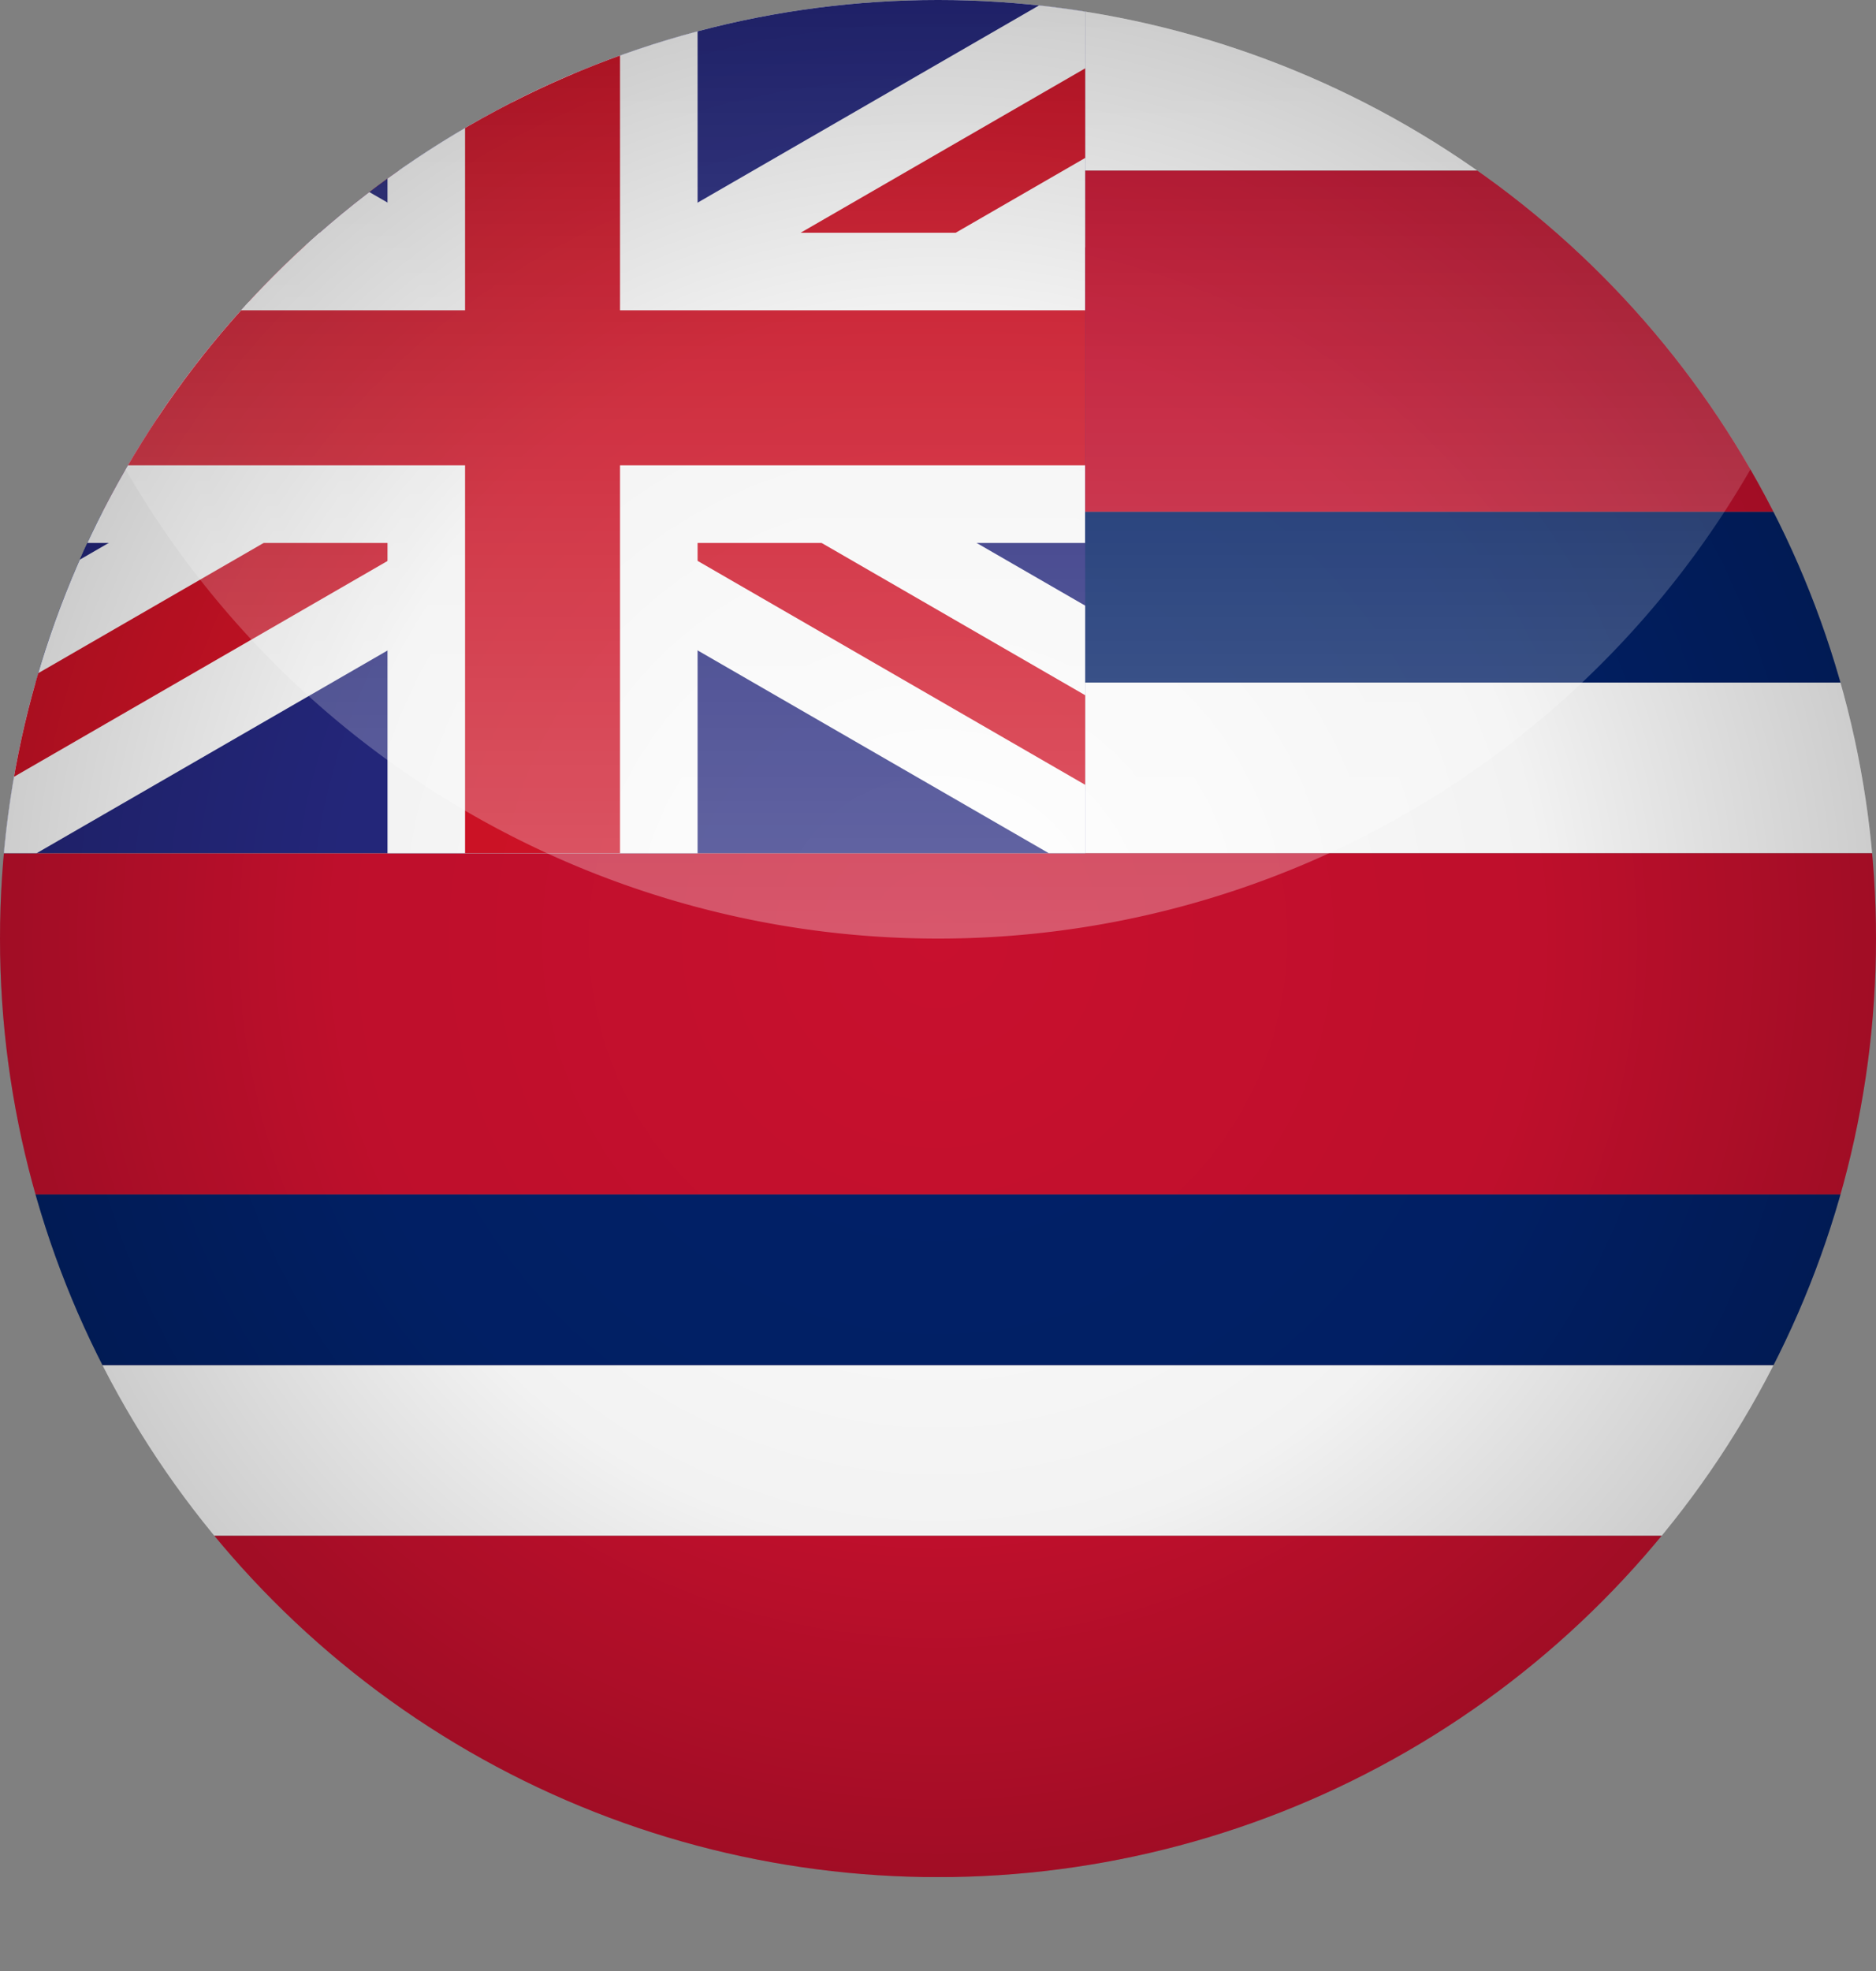
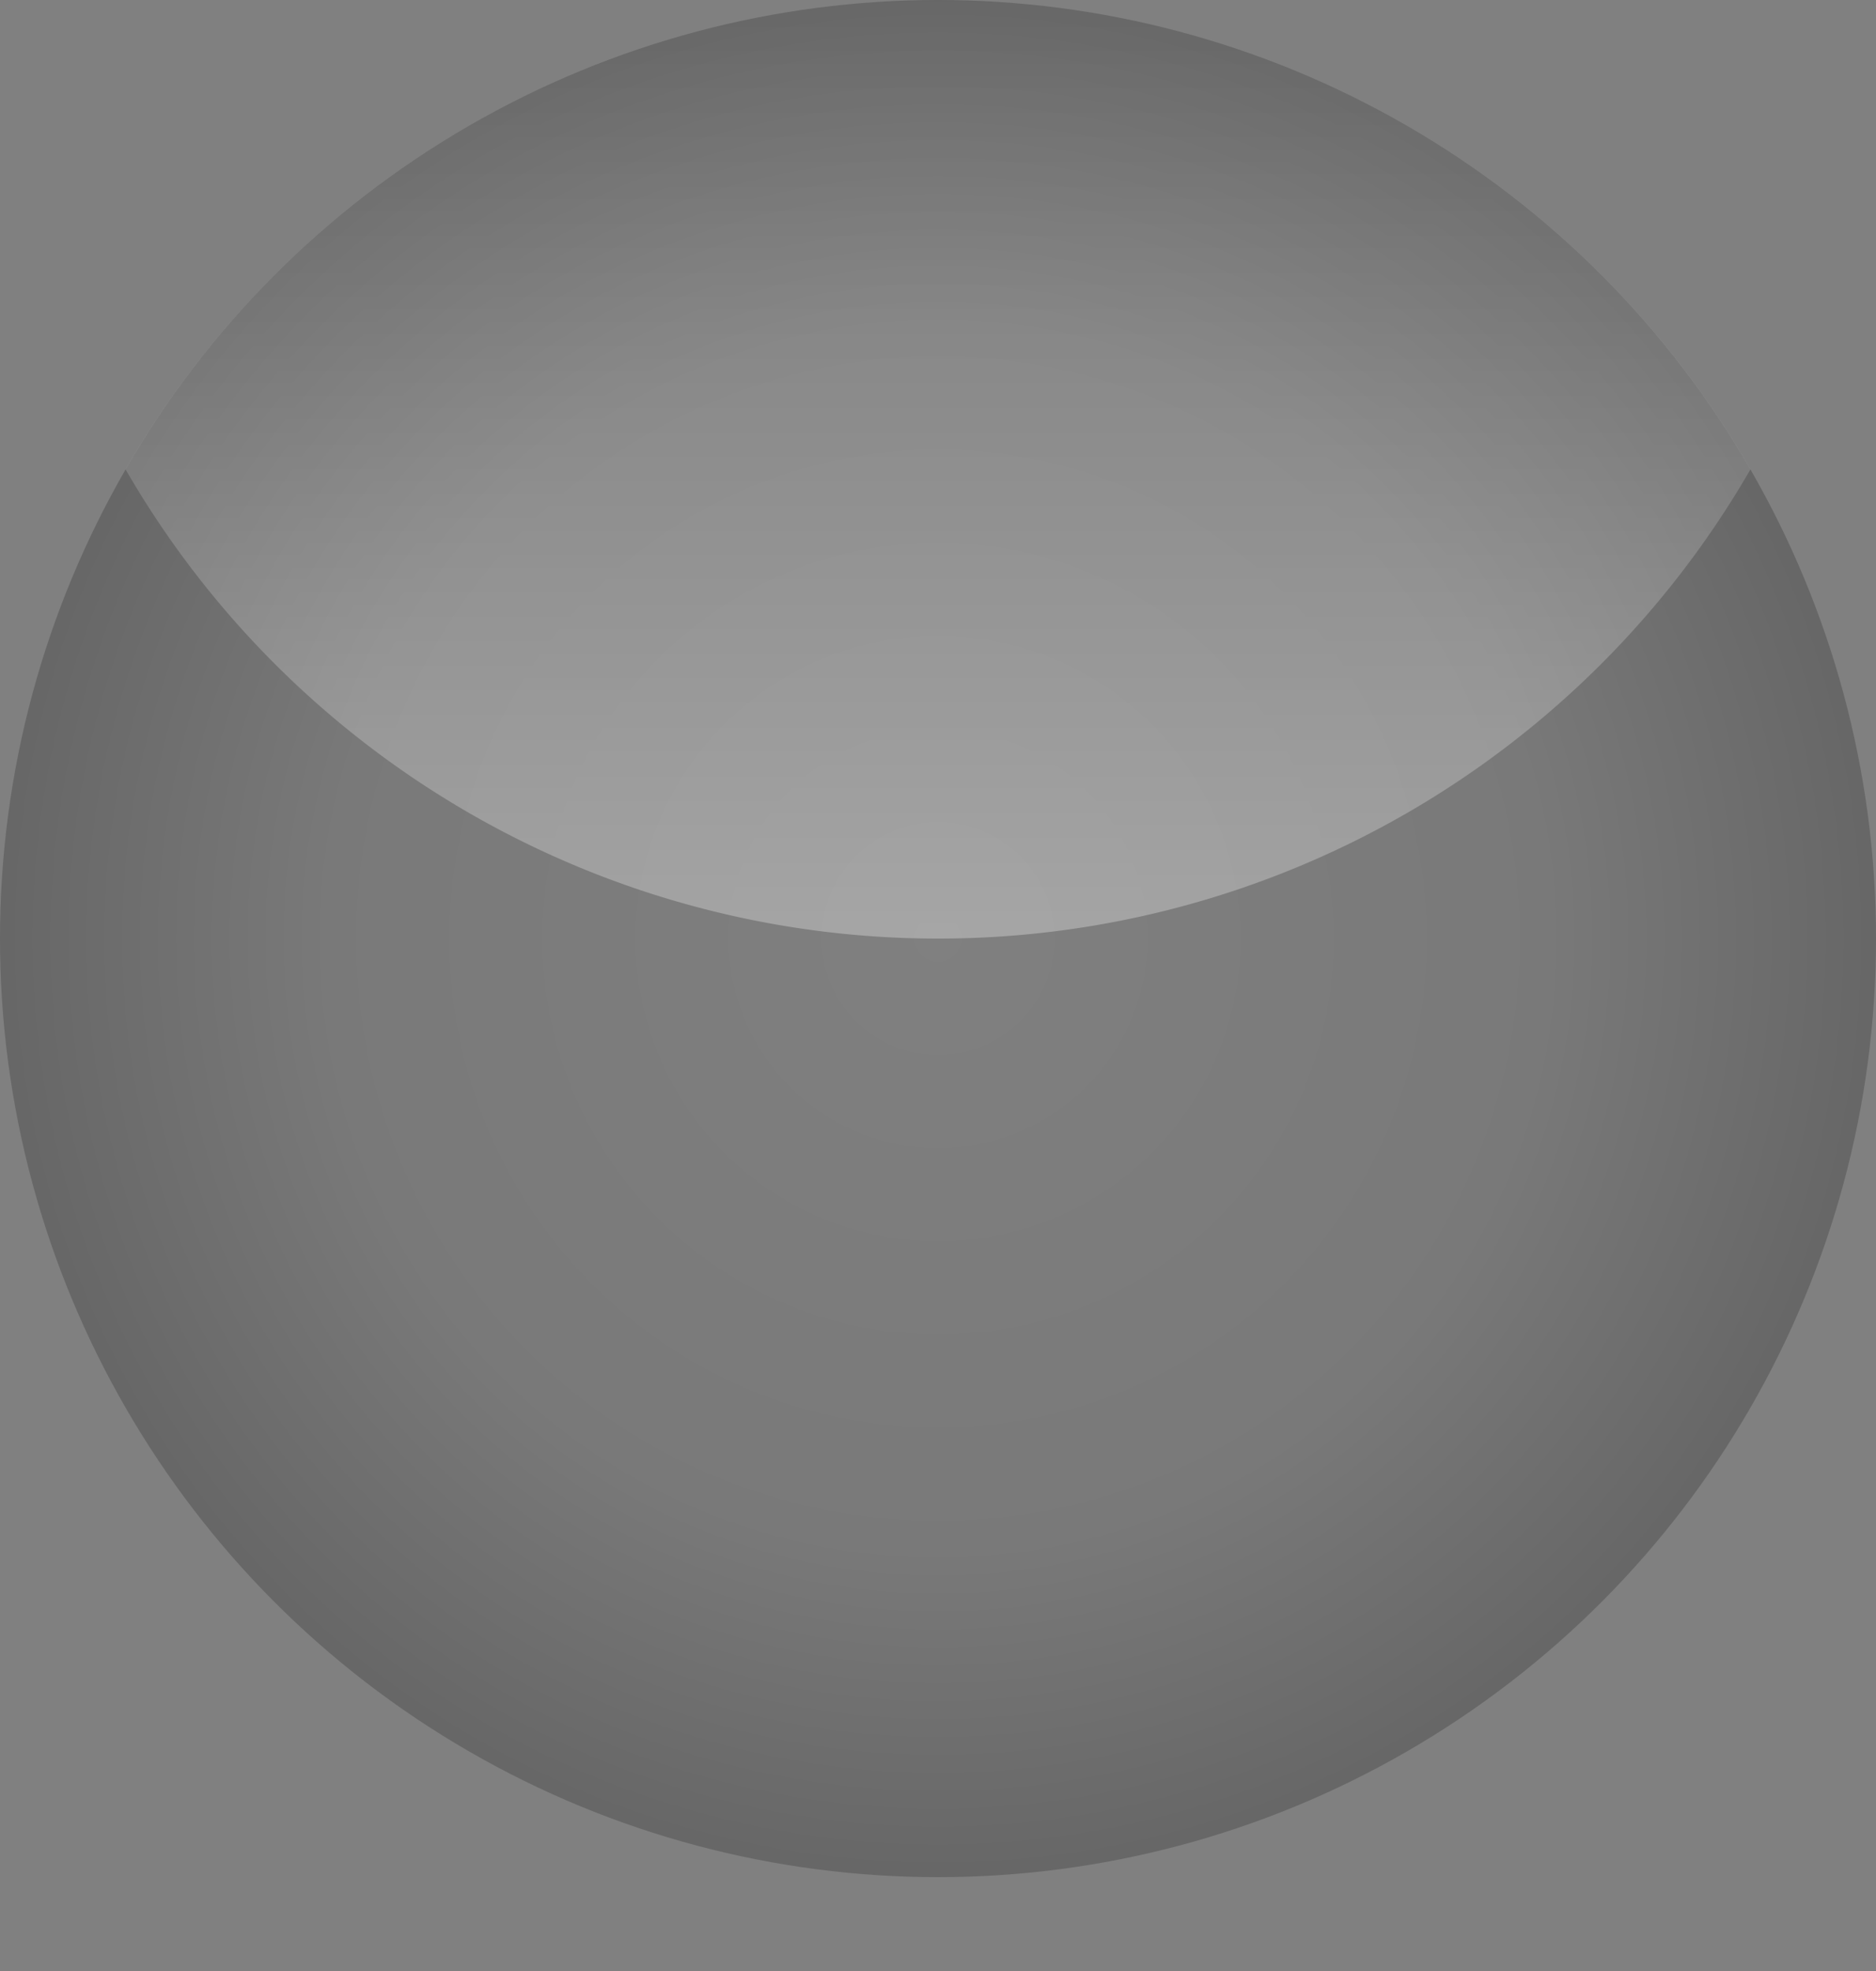
<svg xmlns="http://www.w3.org/2000/svg" width="20" height="21" viewBox="0 0 20 21">
  <rect x="0" y="0" width="20" height="21" fill="#808080" stroke="none" />
  <defs>
    <clipPath id="a">
-       <circle cx="10" cy="10" r="10" fill="#fff" />
-     </clipPath>
+       </clipPath>
    <clipPath id="b">
-       <rect width="11.569" height="9.09" transform="translate(0 0)" fill="#25287f" />
-     </clipPath>
+       </clipPath>
    <radialGradient id="c" cx="0.5" cy="0.5" r="0.5" gradientUnits="objectBoundingBox">
      <stop offset="0" stop-opacity="0" />
      <stop offset="0.64" stop-opacity="0.051" />
      <stop offset="1" stop-opacity="0.2" />
    </radialGradient>
    <linearGradient id="d" x1="0.5" x2="0.5" y2="1" gradientUnits="objectBoundingBox">
      <stop offset="0" stop-color="#fff" stop-opacity="0" />
      <stop offset="1" stop-color="#fff" stop-opacity="0.302" />
    </linearGradient>
    <clipPath id="f">
      <rect width="20" height="21" />
    </clipPath>
  </defs>
  <g id="e" clip-path="url(#f)">
    <g clip-path="url(#a)">
      <g transform="translate(-291 -55)">
        <g transform="translate(291 55)">
-           <rect width="25.454" height="1.818" transform="translate(0)" fill="#fff" />
          <rect width="25.454" height="1.818" transform="translate(0 7.273)" fill="#fff" />
-           <rect width="25.454" height="1.818" transform="translate(0 14.545)" fill="#fff" />
          <rect width="25.454" height="3.636" transform="translate(0 1.818)" fill="#c8102e" />
          <rect width="25.454" height="3.636" transform="translate(0 9.091)" fill="#c8102e" />
-           <rect width="25.454" height="3.636" transform="translate(0 16.363)" fill="#c8102e" />
          <rect width="25.454" height="1.818" transform="translate(0 5.454)" fill="#012169" />
          <rect width="25.454" height="1.818" transform="translate(0 12.727)" fill="#012169" />
        </g>
        <g transform="translate(291 55)">
          <rect width="11.569" height="9.09" transform="translate(0 0)" fill="#25287f" />
          <g transform="translate(0 0)" clip-path="url(#b)">
            <g transform="translate(-1.991 -0.661)">
              <path d="M7.776,6.637,1.239,10.411,0,8.264,5.3,5.205,0,2.147,1.239,0,7.776,3.774,14.313,0l1.239,2.147-5.3,3.058,5.3,3.058-1.239,2.147Z" transform="translate(0 0)" fill="#fff" />
              <path d="M7.363,4.967.413,8.98,0,8.264,6.536,4.49,0,.716.413,0l6.95,4.013L14.313,0l.413.716L8.19,4.49l6.536,3.774-.413.716Z" transform="translate(0.413 0.716)" fill="#d31327" />
            </g>
          </g>
          <g transform="translate(0 0)">
            <path d="M4.131,9.091V5.785H0V2.48H4.131V0H7.437V2.48h4.131V5.785H7.437V9.091Z" fill="#fff" />
            <g fill="#fff">
              <path d="M 6.11 8.591 L 5.458 8.591 L 5.458 4.958 L 5.458 4.458 L 4.958 4.458 L 0.5 4.458 L 0.5 3.806 L 4.958 3.806 L 5.458 3.806 L 5.458 3.306 L 5.458 0.5 L 6.11 0.5 L 6.11 3.306 L 6.11 3.806 L 6.61 3.806 L 11.069 3.806 L 11.069 4.458 L 6.61 4.458 L 6.11 4.458 L 6.11 4.958 L 6.11 8.591 Z" stroke="none" />
              <path d="M 6.61 9.091 L 4.958 9.091 L 4.958 4.958 L 1.81213374617073e-06 4.958 L 1.81213374617073e-06 3.306 L 4.958 3.306 L 4.958 1.423797584720887e-06 L 6.61 1.423797584720887e-06 L 6.61 3.306 L 11.569 3.306 L 11.569 4.958 L 6.61 4.958 L 6.61 9.091 Z" stroke="none" fill="#d31327" />
            </g>
          </g>
        </g>
      </g>
    </g>
    <circle cx="10" cy="10" r="10" fill="url(#c)" />
    <path d="M-581.662,90A10,10,0,0,1-573,85a9.995,9.995,0,0,1,8.662,5A9.995,9.995,0,0,1-573,95,10,10,0,0,1-581.662,90Z" transform="translate(583 -85)" fill="url(#d)" />
  </g>
</svg>